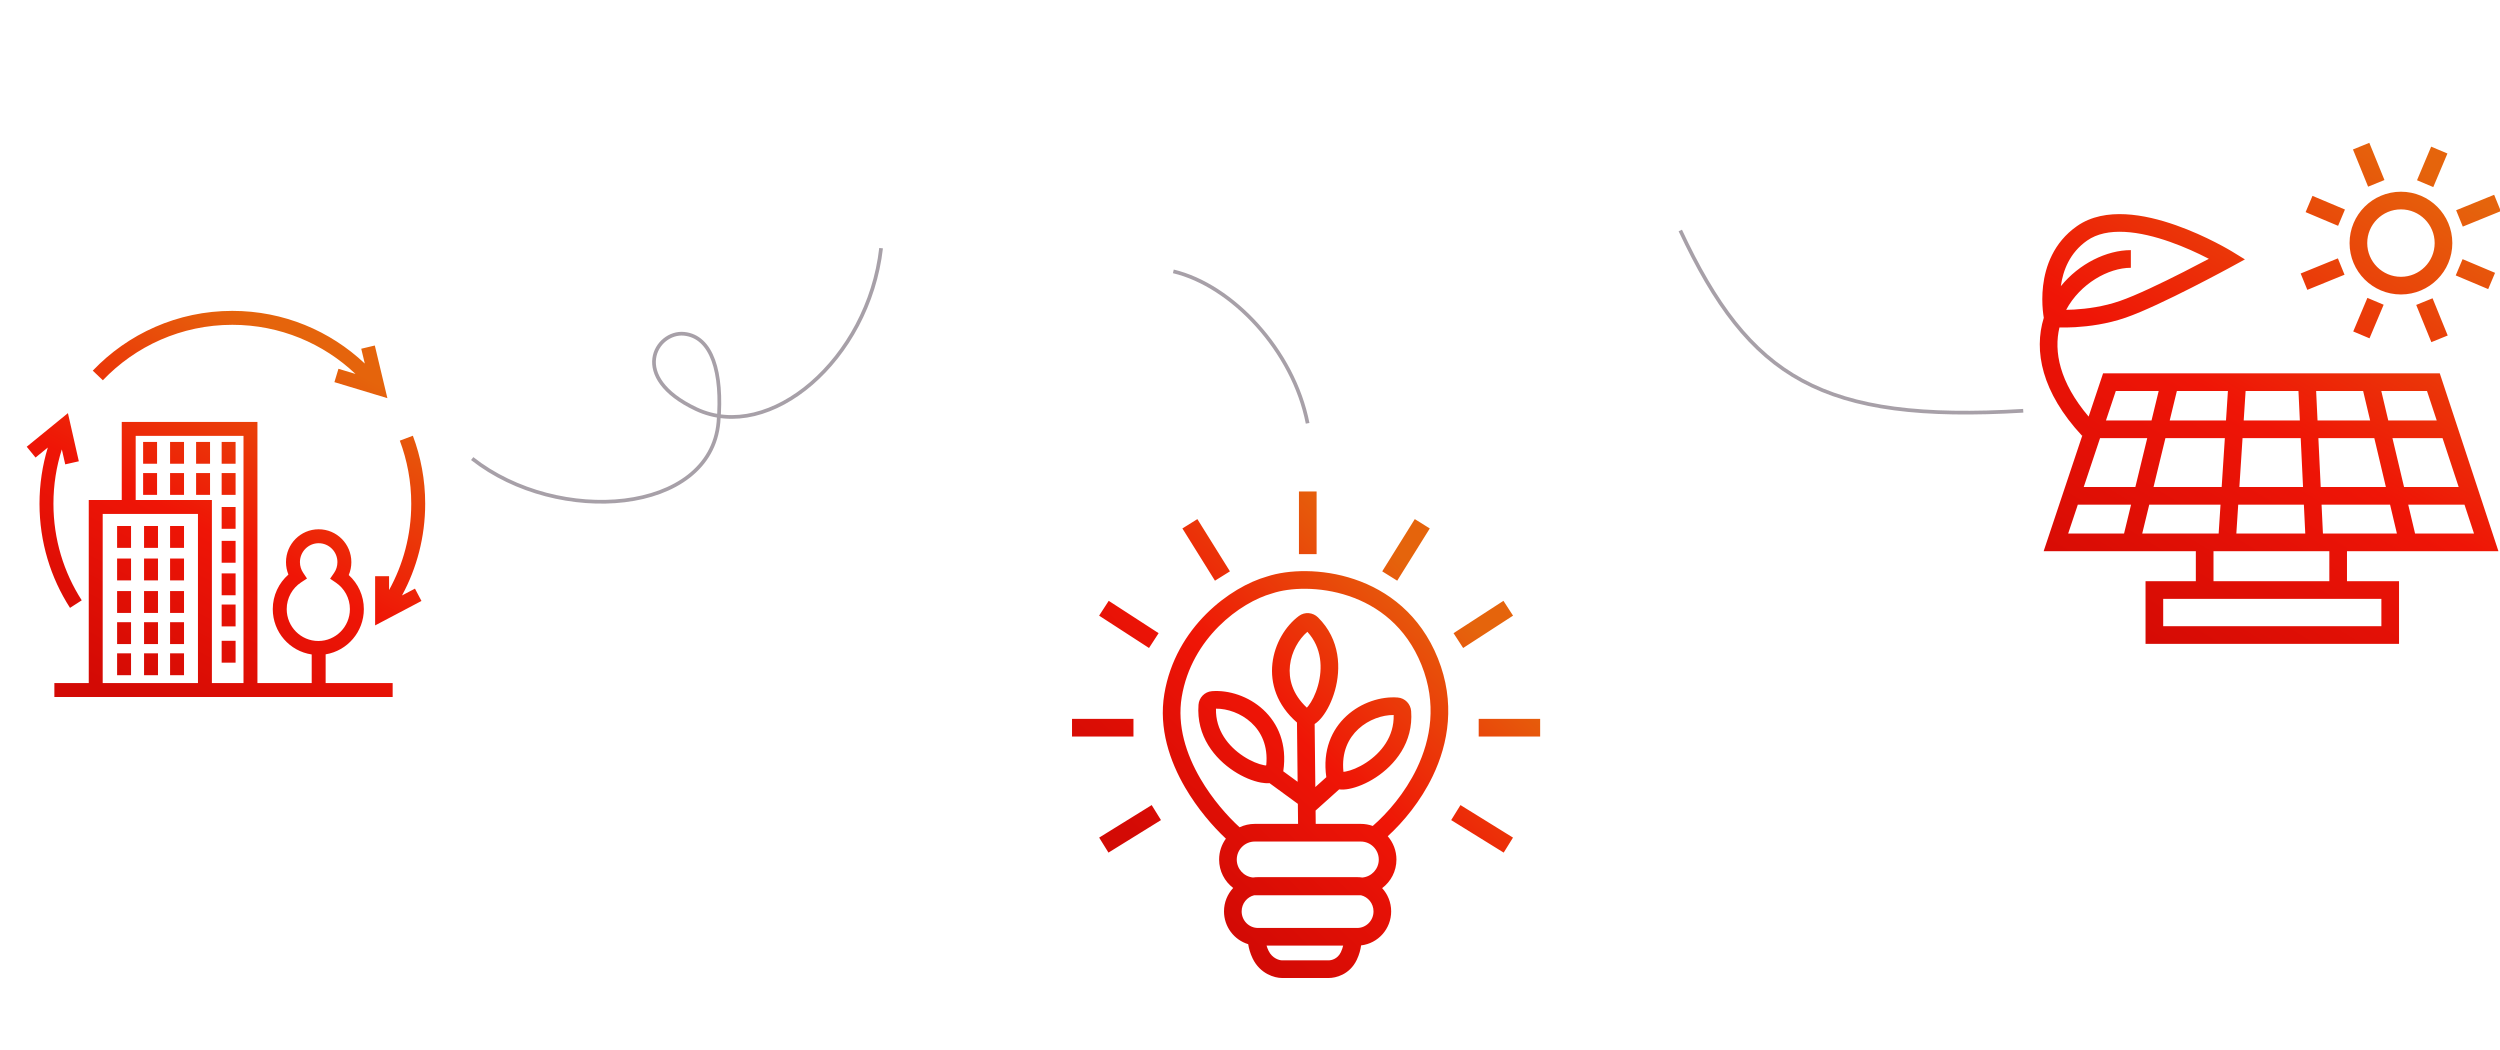
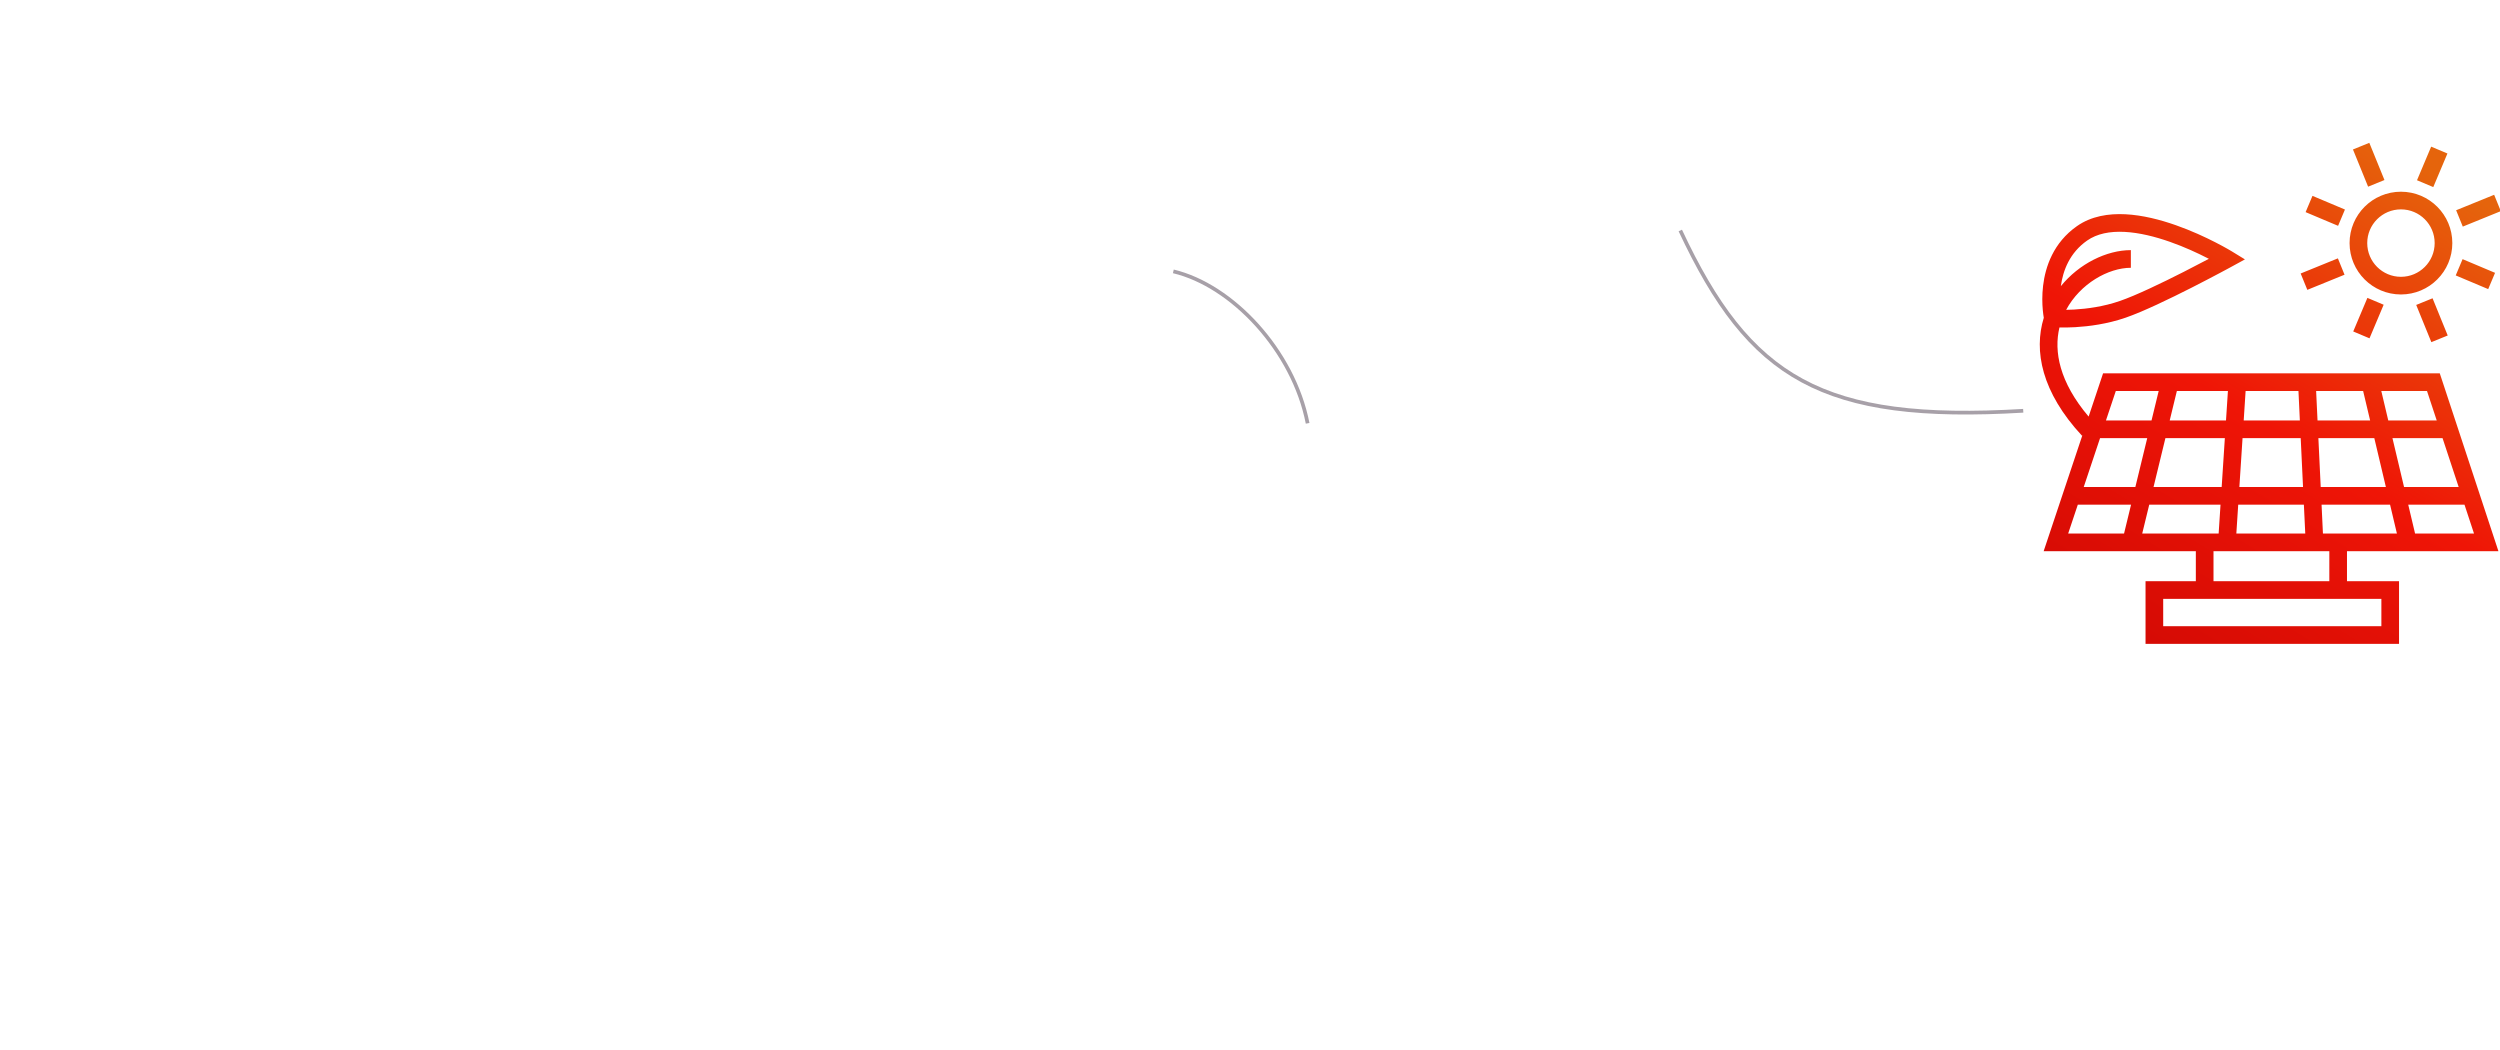
<svg xmlns="http://www.w3.org/2000/svg" fill="none" viewBox="0 0 1345 565" height="565" width="1345">
  <g clip-path="url(#clip0_2762_35)">
    <path fill="url(#paint0_linear_2762_35)" d="M1274.69 76.835L1278.77 86.844L1282.84 96.853L1274.04 100.433L1269.97 90.424L1265.89 80.414L1274.69 76.835ZM1304.16 87.929L1307.97 78.894L1316.72 82.585L1312.91 91.62L1309.1 100.655L1300.35 96.964L1304.16 87.929ZM1345.43 113.595L1335.21 117.754L1324.98 121.913L1321.4 113.114L1331.63 108.955L1341.85 104.795L1345.43 113.595ZM1244.11 105.37L1252.85 109.053L1261.58 112.735L1257.89 121.489L1249.15 117.807L1240.42 114.124L1244.11 105.37ZM1247.77 143.07L1257.78 138.998L1261.36 147.797L1251.35 151.869L1241.34 155.942L1237.76 147.142L1247.77 143.07ZM1329.91 151.858L1321.18 148.176L1324.87 139.422L1333.61 143.105L1342.34 146.787L1338.65 155.541L1329.91 151.858ZM1269.85 169.291L1273.66 160.256L1282.41 163.947L1278.6 172.982L1274.79 182.017L1266.04 178.326L1269.85 169.291ZM1303.99 174.067L1299.92 164.058L1308.72 160.478L1312.79 170.487L1316.87 180.497L1308.07 184.077L1303.99 174.067ZM1291.71 112.643C1281.69 112.643 1273.57 120.764 1273.57 130.783C1273.57 140.801 1281.69 148.923 1291.71 148.923C1301.73 148.923 1309.85 140.801 1309.85 130.783C1309.85 120.764 1301.73 112.643 1291.71 112.643ZM1264.07 130.783C1264.07 115.518 1276.44 103.143 1291.71 103.143C1306.97 103.143 1319.35 115.518 1319.35 130.783C1319.35 146.048 1306.97 158.423 1291.71 158.423C1276.44 158.423 1264.07 146.048 1264.07 130.783ZM1200.77 135.267C1200.77 135.268 1200.77 135.268 1198.29 139.319C1200.57 143.487 1200.57 143.487 1200.57 143.488L1200.56 143.489L1200.56 143.492L1200.54 143.504L1200.45 143.55L1200.12 143.728C1199.84 143.885 1199.41 144.114 1198.87 144.407C1197.78 144.994 1196.21 145.837 1194.27 146.869C1190.39 148.931 1185.03 151.747 1179.1 154.761C1167.32 160.738 1152.99 167.661 1143.6 170.904C1133.67 174.334 1123.8 175.599 1116.48 176.02C1113.03 176.219 1110.12 176.232 1107.98 176.189C1104.91 189.07 1107.92 205.527 1123.68 224.128L1130.37 204.109L1131.45 200.864H1134.87H1167.41H1203.69H1241.1H1275.13H1309.17H1312.6L1313.68 204.126L1322.04 229.476L1333.85 265.282L1342.1 290.314L1344.16 296.552H1337.59H1262.68V312.698H1285.93H1290.68V317.448V341.646V346.396H1285.93H1159.05H1154.3V341.646V317.448V312.698H1159.05H1181.36V296.552H1146.47H1106.08H1099.48L1101.57 290.297L1109.93 265.264L1120.32 234.174L1120.09 234.391C1098.4 211.008 1094.06 188.765 1099.56 170.965C1099.54 170.888 1099.53 170.808 1099.52 170.725C1099.36 169.774 1099.17 168.426 1099.02 166.77C1098.72 163.467 1098.57 158.879 1099.18 153.736C1100.4 143.469 1104.73 130.543 1117.41 121.65C1125.07 116.277 1134.39 114.802 1143.54 115.272C1152.71 115.743 1162.14 118.182 1170.52 121.124C1178.93 124.075 1186.47 127.601 1191.89 130.379C1194.61 131.771 1196.81 132.981 1198.34 133.849C1199.11 134.283 1199.7 134.632 1200.11 134.875C1200.32 134.997 1200.48 135.092 1200.59 135.158C1200.64 135.191 1200.69 135.217 1200.72 135.236L1200.75 135.258L1200.76 135.264L1200.77 135.267ZM1198.29 139.319L1200.57 143.487L1207.77 139.554L1200.77 135.268L1198.29 139.319ZM1108.73 153.952C1109.89 145.492 1113.5 135.996 1122.86 129.429C1128.18 125.704 1135.12 124.352 1143.05 124.76C1150.97 125.167 1159.46 127.309 1167.37 130.087C1175.26 132.855 1182.39 136.186 1187.56 138.835C1187.84 138.975 1188.1 139.113 1188.37 139.248C1184.69 141.196 1179.96 143.669 1174.79 146.29C1162.96 152.3 1149.18 158.926 1140.49 161.925C1131.66 164.978 1122.72 166.145 1115.94 166.536C1114.35 166.627 1112.9 166.675 1111.59 166.696C1119.15 152.569 1134.35 144.069 1146.4 144.069V134.569C1133.38 134.569 1118.61 141.813 1108.73 153.952ZM1253.18 312.698V296.552H1245.21H1198.08H1190.86V312.698H1253.18ZM1133 226.213L1138.3 210.364H1161.37L1157.52 226.213H1133ZM1167.3 226.213L1171.15 210.364H1198.62L1197.59 226.213H1167.3ZM1207.11 226.213L1208.14 210.364H1236.57L1237.32 226.213H1207.11ZM1246.83 226.213L1246.08 210.364H1271.37L1275.13 226.213H1246.83ZM1284.89 226.213L1281.14 210.364H1305.73L1310.96 226.213H1284.89ZM1287.14 235.713H1314.09L1322.77 262.02H1293.38L1287.14 235.713ZM1295.63 271.52H1325.9L1331.02 287.052H1299.31L1295.63 271.52ZM1285.86 271.52L1289.54 287.052H1257.93H1249.74L1249 271.52H1285.86ZM1239.49 271.52L1240.23 287.052H1203.15L1204.16 271.52H1239.49ZM1194.64 271.52L1193.63 287.052H1186.11H1152.51L1156.29 271.52H1194.64ZM1146.51 271.52L1142.74 287.052H1112.67L1117.86 271.52H1146.51ZM1148.82 262.02H1121.04L1129.83 235.713H1155.21L1148.82 262.02ZM1158.6 262.02L1164.99 235.713H1196.97L1195.26 262.02H1158.6ZM1204.78 262.02L1206.49 235.713H1237.78L1239.03 262.02H1204.78ZM1248.54 262.02L1247.29 235.713H1277.38L1283.61 262.02H1248.54ZM1163.8 336.896V322.198H1281.18V336.896H1163.8Z" clip-rule="evenodd" fill-rule="evenodd" />
-     <path fill="url(#paint1_linear_2762_35)" d="M708.333 269.162V264.412H698.833V269.162V293.372V298.122H708.333V293.372V269.162ZM766.707 288.335L769.219 284.304L761.157 279.279L758.645 283.31L746.149 303.354L743.637 307.385L751.699 312.411L754.211 308.38L766.707 288.335ZM646.699 283.31L644.186 279.279L636.124 284.304L638.637 288.335L651.132 308.38L653.645 312.411L661.707 307.385L659.194 303.354L646.699 283.31ZM600.478 325.83L596.492 323.247L591.324 331.218L595.31 333.802L614.183 346.037L618.169 348.621L623.337 340.649L619.351 338.065L600.478 325.83ZM810.034 333.802L814.019 331.218L808.852 323.247L804.866 325.83L785.993 338.065L782.007 340.649L787.175 348.621L791.161 346.037L810.034 333.802ZM581.494 386.762H576.744V396.262H581.494H605.053H609.803V386.762H605.053H581.494ZM800.291 386.762H795.541V396.262H800.291H823.85H828.6V386.762H823.85H800.291ZM620.57 443.709L624.608 441.208L619.606 433.131L615.567 435.632L595.393 448.127L591.355 450.629L596.357 458.705L600.395 456.204L620.57 443.709ZM789.776 435.632L785.738 433.131L780.736 441.208L784.774 443.709L804.949 456.204L808.987 458.705L813.989 450.629L809.951 448.127L789.776 435.632ZM725.621 320.629C709.793 315.305 693.767 316.122 684.528 319.221L684.411 319.26L684.292 319.294C667.44 323.988 641.027 343.238 635.77 374.977C633.206 390.459 638.155 405.783 645.819 418.933C652.254 429.977 660.41 439.143 666.902 445.073C669.383 443.904 672.154 443.25 675.078 443.25H698.361L698.245 432.471L683.009 421.332C681.464 421.456 679.856 421.305 678.342 421.027C673.995 420.231 668.722 418.078 663.711 414.783C653.706 408.204 643.511 396.167 644.795 379.16C645.079 375.39 648.021 372.158 652.034 371.85C661.04 371.158 671.698 374.515 679.578 381.76C687.573 389.111 692.589 400.36 690.397 414.965L698.117 420.609L697.774 388.722C686.873 379.221 683.374 367.613 684.556 356.961C685.736 346.321 691.566 336.788 698.81 331.394C702.038 328.989 706.379 329.493 709.07 332.148C721.212 344.126 721.434 359.898 718.214 371.431C716.601 377.208 714.04 382.296 711.286 385.751C710.154 387.172 708.81 388.545 707.283 389.519L707.648 423.432L713.559 418.122C711.462 403.641 716.466 392.479 724.415 385.171C732.295 377.925 742.953 374.569 751.958 375.261C755.972 375.569 758.914 378.8 759.198 382.57C760.482 399.577 750.287 411.614 740.282 418.193C735.271 421.489 729.998 423.642 725.651 424.438C723.966 424.746 722.166 424.899 720.464 424.69L707.784 436.079L707.861 443.25H732.088C734.352 443.25 736.524 443.642 738.541 444.362C746.461 437.485 755.871 426.719 762.255 413.413C769.84 397.601 773.074 378.422 764.775 357.748C756.467 337.051 741.257 325.889 725.621 320.629ZM746.611 449.893C754.959 442.263 764.294 431.124 770.82 417.522C779.281 399.887 783.098 377.893 773.591 354.209C764.093 330.547 746.502 317.63 728.649 311.625C711.048 305.704 692.958 306.41 681.624 310.175C662.031 315.687 632.374 337.345 626.398 373.424C623.339 391.887 629.323 409.494 637.611 423.716C644.259 435.125 652.567 444.67 659.526 451.19C657.233 454.353 655.88 458.243 655.88 462.448C655.88 468.68 658.85 474.219 663.452 477.726C660.383 481.027 658.509 485.464 658.509 490.322C658.509 498.622 663.976 505.69 671.532 507.97C671.872 510.201 672.573 512.853 673.933 515.668C677.945 523.968 685.789 526.16 689.664 526.16H714.937C718.42 526.16 726.054 524.525 729.947 516.385C731.318 513.521 731.979 510.834 732.275 508.621C741.416 507.569 748.451 499.738 748.451 490.322C748.451 485.508 746.612 481.109 743.593 477.817C748.264 474.315 751.285 468.735 751.285 462.448C751.285 457.648 749.524 453.259 746.611 449.893ZM674.76 481.643C674.866 481.645 674.972 481.646 675.078 481.646H732.088L732.146 481.646L732.21 481.645C736.05 482.575 738.951 486.075 738.951 490.322C738.951 495.294 734.975 499.241 730.173 499.241H676.788C671.986 499.241 668.009 495.294 668.009 490.322C668.009 486.071 670.916 482.57 674.76 481.643ZM732.927 472.11C737.89 471.685 741.785 467.521 741.785 462.448C741.785 457.092 737.443 452.75 732.088 452.75H675.078C669.722 452.75 665.38 457.092 665.38 462.448C665.38 467.478 669.21 471.614 674.112 472.098C674.985 471.97 675.879 471.903 676.788 471.903H730.173C731.109 471.903 732.029 471.974 732.927 472.11ZM722.611 508.741H681.411C681.667 509.62 682.015 510.559 682.486 511.534C684.514 515.729 688.419 516.66 689.664 516.66H714.937C716.247 516.66 719.615 515.969 721.377 512.286C721.983 511.019 722.369 509.816 722.611 508.741ZM703.363 339.91C698.722 343.886 694.824 350.568 693.998 358.009C693.188 365.311 695.316 373.488 703.083 380.72C703.31 380.485 703.569 380.192 703.857 379.831C705.68 377.543 707.729 373.659 709.064 368.877C711.638 359.656 711.246 348.485 703.363 339.91ZM681.238 411.671C682.283 401.207 678.527 393.699 673.148 388.754C667.637 383.686 660.308 381.211 654.197 381.262C653.888 392.906 660.931 401.585 668.93 406.845C673.078 409.573 677.175 411.156 680.053 411.683C680.402 411.747 680.712 411.791 680.985 411.821C681.068 411.768 681.152 411.718 681.238 411.671ZM722.773 415.255C723.098 415.226 723.486 415.176 723.94 415.093C726.818 414.566 730.914 412.984 735.063 410.256C743.061 404.996 750.104 396.316 749.796 384.673C743.685 384.621 736.356 387.097 730.845 392.164C725.436 397.137 721.668 404.7 722.773 415.255Z" clip-rule="evenodd" fill-rule="evenodd" />
    <path stroke-width="2" stroke="#A7A0A8" d="M904 124C941.246 203.556 980.121 227.484 1088.5 221" />
-     <path fill="url(#paint2_linear_2762_35)" d="M125 174.75C97.593 174.75 72.867 186.2 55.333 204.588L49.905 199.412C68.795 179.602 95.458 167.25 125 167.25C152.594 167.25 177.673 178.026 196.256 195.59L194.352 187.621L201.647 185.879L206.897 207.858L208.414 214.208L202.164 212.318L179.914 205.589L182.085 198.411L191.256 201.184C173.996 184.798 150.672 174.75 125 174.75ZM36.541 222.268L37.878 228.172L42.407 248.172L35.092 249.828L33.268 241.769C30.334 250.985 28.75 260.805 28.75 271C28.75 290.15 34.339 307.984 43.973 322.972L37.664 327.028C27.276 310.866 21.25 291.631 21.25 271C21.25 260.488 22.814 250.337 25.724 240.769L19.12 246.156L14.38 240.344L31.851 226.094L36.541 222.268ZM221.25 271C221.25 259.051 219.074 247.619 215.101 237.072L222.119 234.428C226.406 245.807 228.75 258.134 228.75 271C228.75 288.865 224.232 305.68 216.277 320.361L223.25 316.683L226.749 323.317L207.314 333.567L201.815 336.467V330.25V310H209.315V317.46C216.921 303.687 221.25 287.853 221.25 271ZM171.447 292.25C165.903 292.25 161.364 296.783 161.364 302.431C161.364 304.538 161.994 306.483 163.07 308.1L165.163 311.245L162.004 313.315C157.335 316.374 154.25 321.673 154.25 327.706C154.25 337.201 161.886 344.853 171.25 344.853C180.614 344.853 188.25 337.201 188.25 327.706C188.25 321.77 185.263 316.544 180.719 313.463L177.593 311.344L179.735 308.233C180.866 306.59 181.531 304.595 181.531 302.431C181.531 296.783 176.991 292.25 171.447 292.25ZM153.864 302.431C153.864 292.691 161.711 284.75 171.447 284.75C181.183 284.75 189.031 292.691 189.031 302.431C189.031 304.891 188.529 307.238 187.623 309.372C192.611 313.883 195.75 320.429 195.75 327.706C195.75 339.946 186.868 350.135 175.197 352.035V367.5H211.25V375H134.75H110.25H51.5H29.25V367.5H47.75V272.75V269H51.5H65.5V230.75V227H69.25H134.75H138.5V230.75V367.5H167.697V352.096C155.832 350.364 146.75 340.084 146.75 327.706C146.75 320.289 150.009 313.633 155.165 309.115C154.326 307.05 153.864 304.792 153.864 302.431ZM110.25 269H73V234.5H131V367.5H114V272.75V269H110.25ZM106.5 276.5V367.5H55.25V276.5H106.5ZM84.5 249.5V237.75H77V249.5H84.5ZM99 249.5V237.75H91.5V249.5H99ZM113 249.5V237.75H105.5V249.5H113ZM126.75 249.5V237.75H119.25V249.5H126.75ZM84.5 266.25V254.5H77V266.25H84.5ZM99 266.25V254.5H91.5V266.25H99ZM113 266.25V254.5H105.5V266.25H113ZM126.75 266.25V254.5H119.25V266.25H126.75ZM126.75 284.5V272.75H119.25V284.5H126.75ZM70.5 294.75V283H63V294.75H70.5ZM85 294.75V283H77.5V294.75H85ZM99 294.75V283H91.5V294.75H99ZM126.75 302.75V291H119.25V302.75H126.75ZM70.5 312.25V300.5H63V312.25H70.5ZM85 312.25V300.5H77.5V312.25H85ZM99 312.25V300.5H91.5V312.25H99ZM126.75 320.25V308.5H119.25V320.25H126.75ZM70.5 329.75V318H63V329.75H70.5ZM85 329.75V318H77.5V329.75H85ZM99 329.75V318H91.5V329.75H99ZM126.75 337V325.25H119.25V337H126.75ZM70.5 346.5V334.75H63V346.5H70.5ZM85 346.5V334.75H77.5V346.5H85ZM99 346.5V334.75H91.5V346.5H99ZM126.75 356.5V344.75H119.25V356.5H126.75ZM70.5 363.25V351.5H63V363.25H70.5ZM85 363.25V351.5H77.5V363.25H85ZM99 363.25V351.5H91.5V363.25H99Z" clip-rule="evenodd" fill-rule="evenodd" />
-     <path stroke-width="2" stroke="#A7A0A8" d="M474.023 133.508C467.205 193.471 414.038 238.727 374.538 220.086C338.038 202.861 353.038 178.087 368.038 179.586C383.038 181.086 388.824 200.434 386.54 227.052C382.279 276.718 300.398 283.249 254.038 246.716" />
    <path stroke-width="2" stroke="#A7A0A8" d="M703.5 227.749C695.817 188.447 662.811 153.511 631.257 146" />
  </g>
  <defs>
    <linearGradient gradientUnits="userSpaceOnUse" y2="67.737" x2="1299.29" y1="345.302" x1="1129.09" id="paint0_linear_2762_35">
      <stop stop-color="#D30A05" />
      <stop stop-color="#EF1506" offset="0.45" />
      <stop stop-color="#E5640C" offset="0.95" />
    </linearGradient>
    <linearGradient gradientUnits="userSpaceOnUse" y2="337.115" x2="792.362" y1="486.085" x1="648.138" id="paint1_linear_2762_35">
      <stop stop-color="#D30A05" />
      <stop stop-color="#EF1506" offset="0.479" />
      <stop stop-color="#E5640C" offset="1" />
    </linearGradient>
    <linearGradient gradientUnits="userSpaceOnUse" y2="176.25" x2="170" y1="375" x1="64.75" id="paint2_linear_2762_35">
      <stop stop-color="#D30A05" />
      <stop stop-color="#EF1506" offset="0.45" />
      <stop stop-color="#E5640C" offset="0.95" />
    </linearGradient>
    <clipPath id="clip0_2762_35">
      <rect fill="white" height="565" width="1345" />
    </clipPath>
  </defs>
</svg>